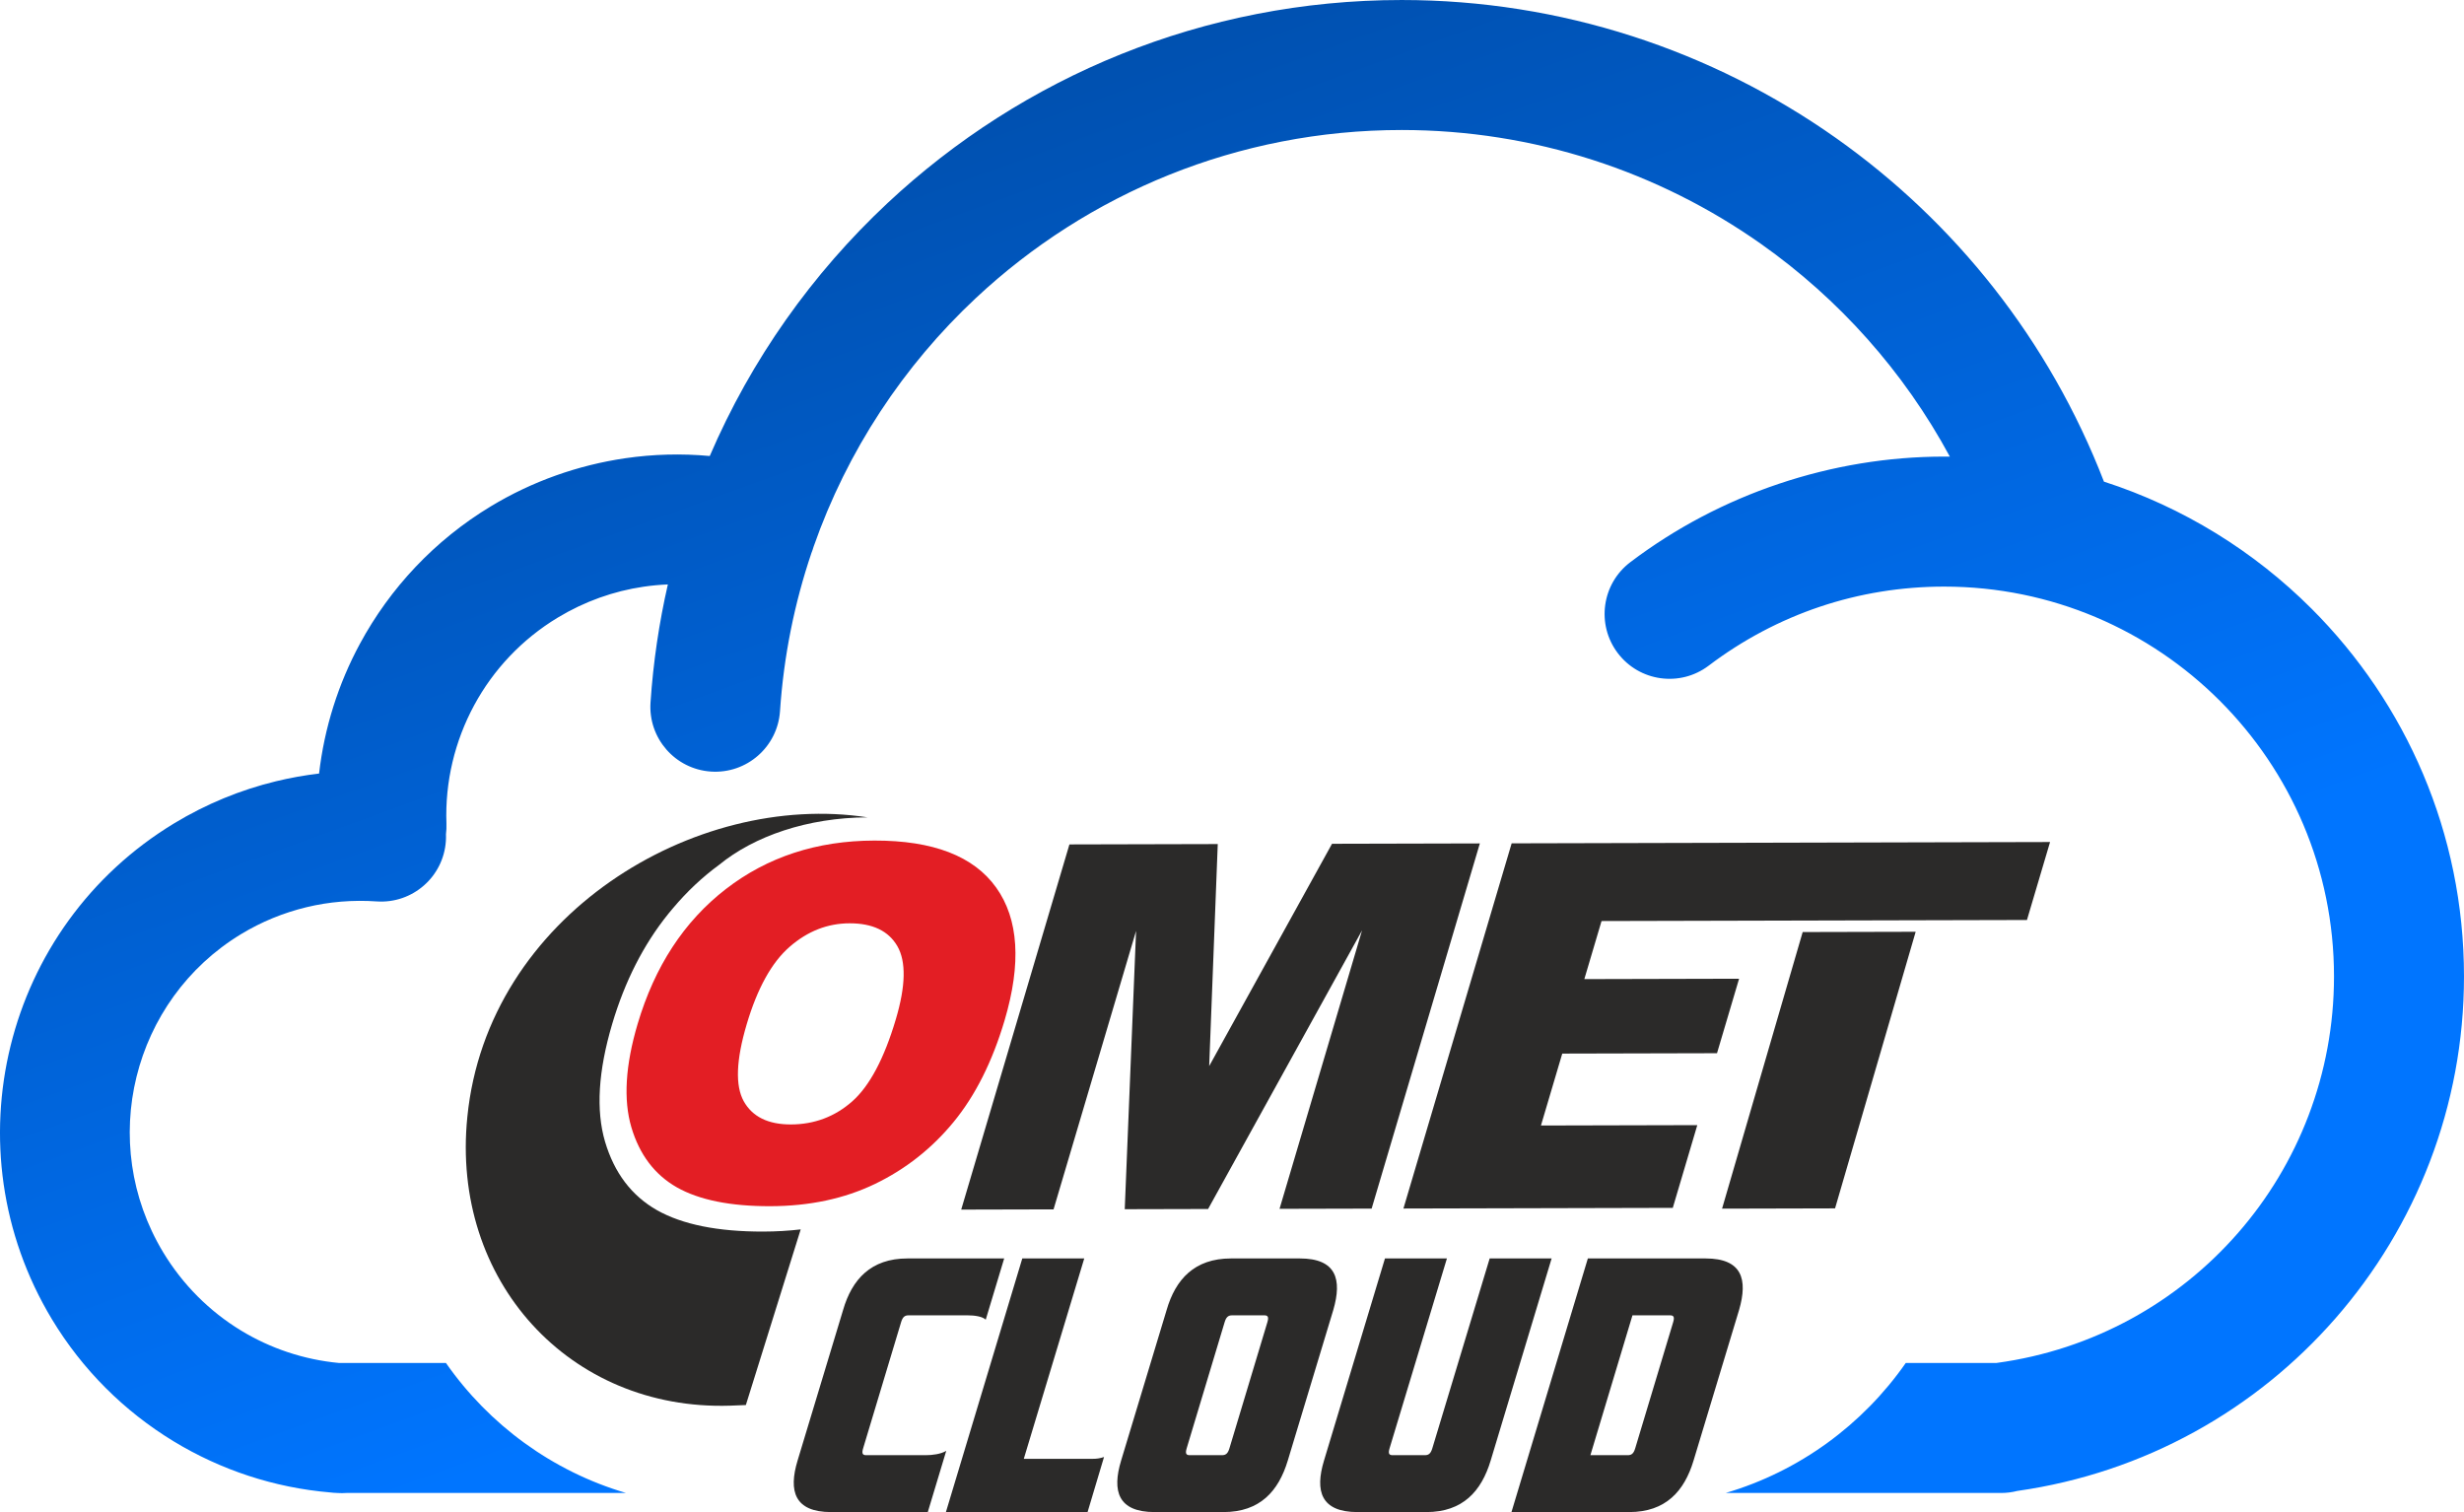
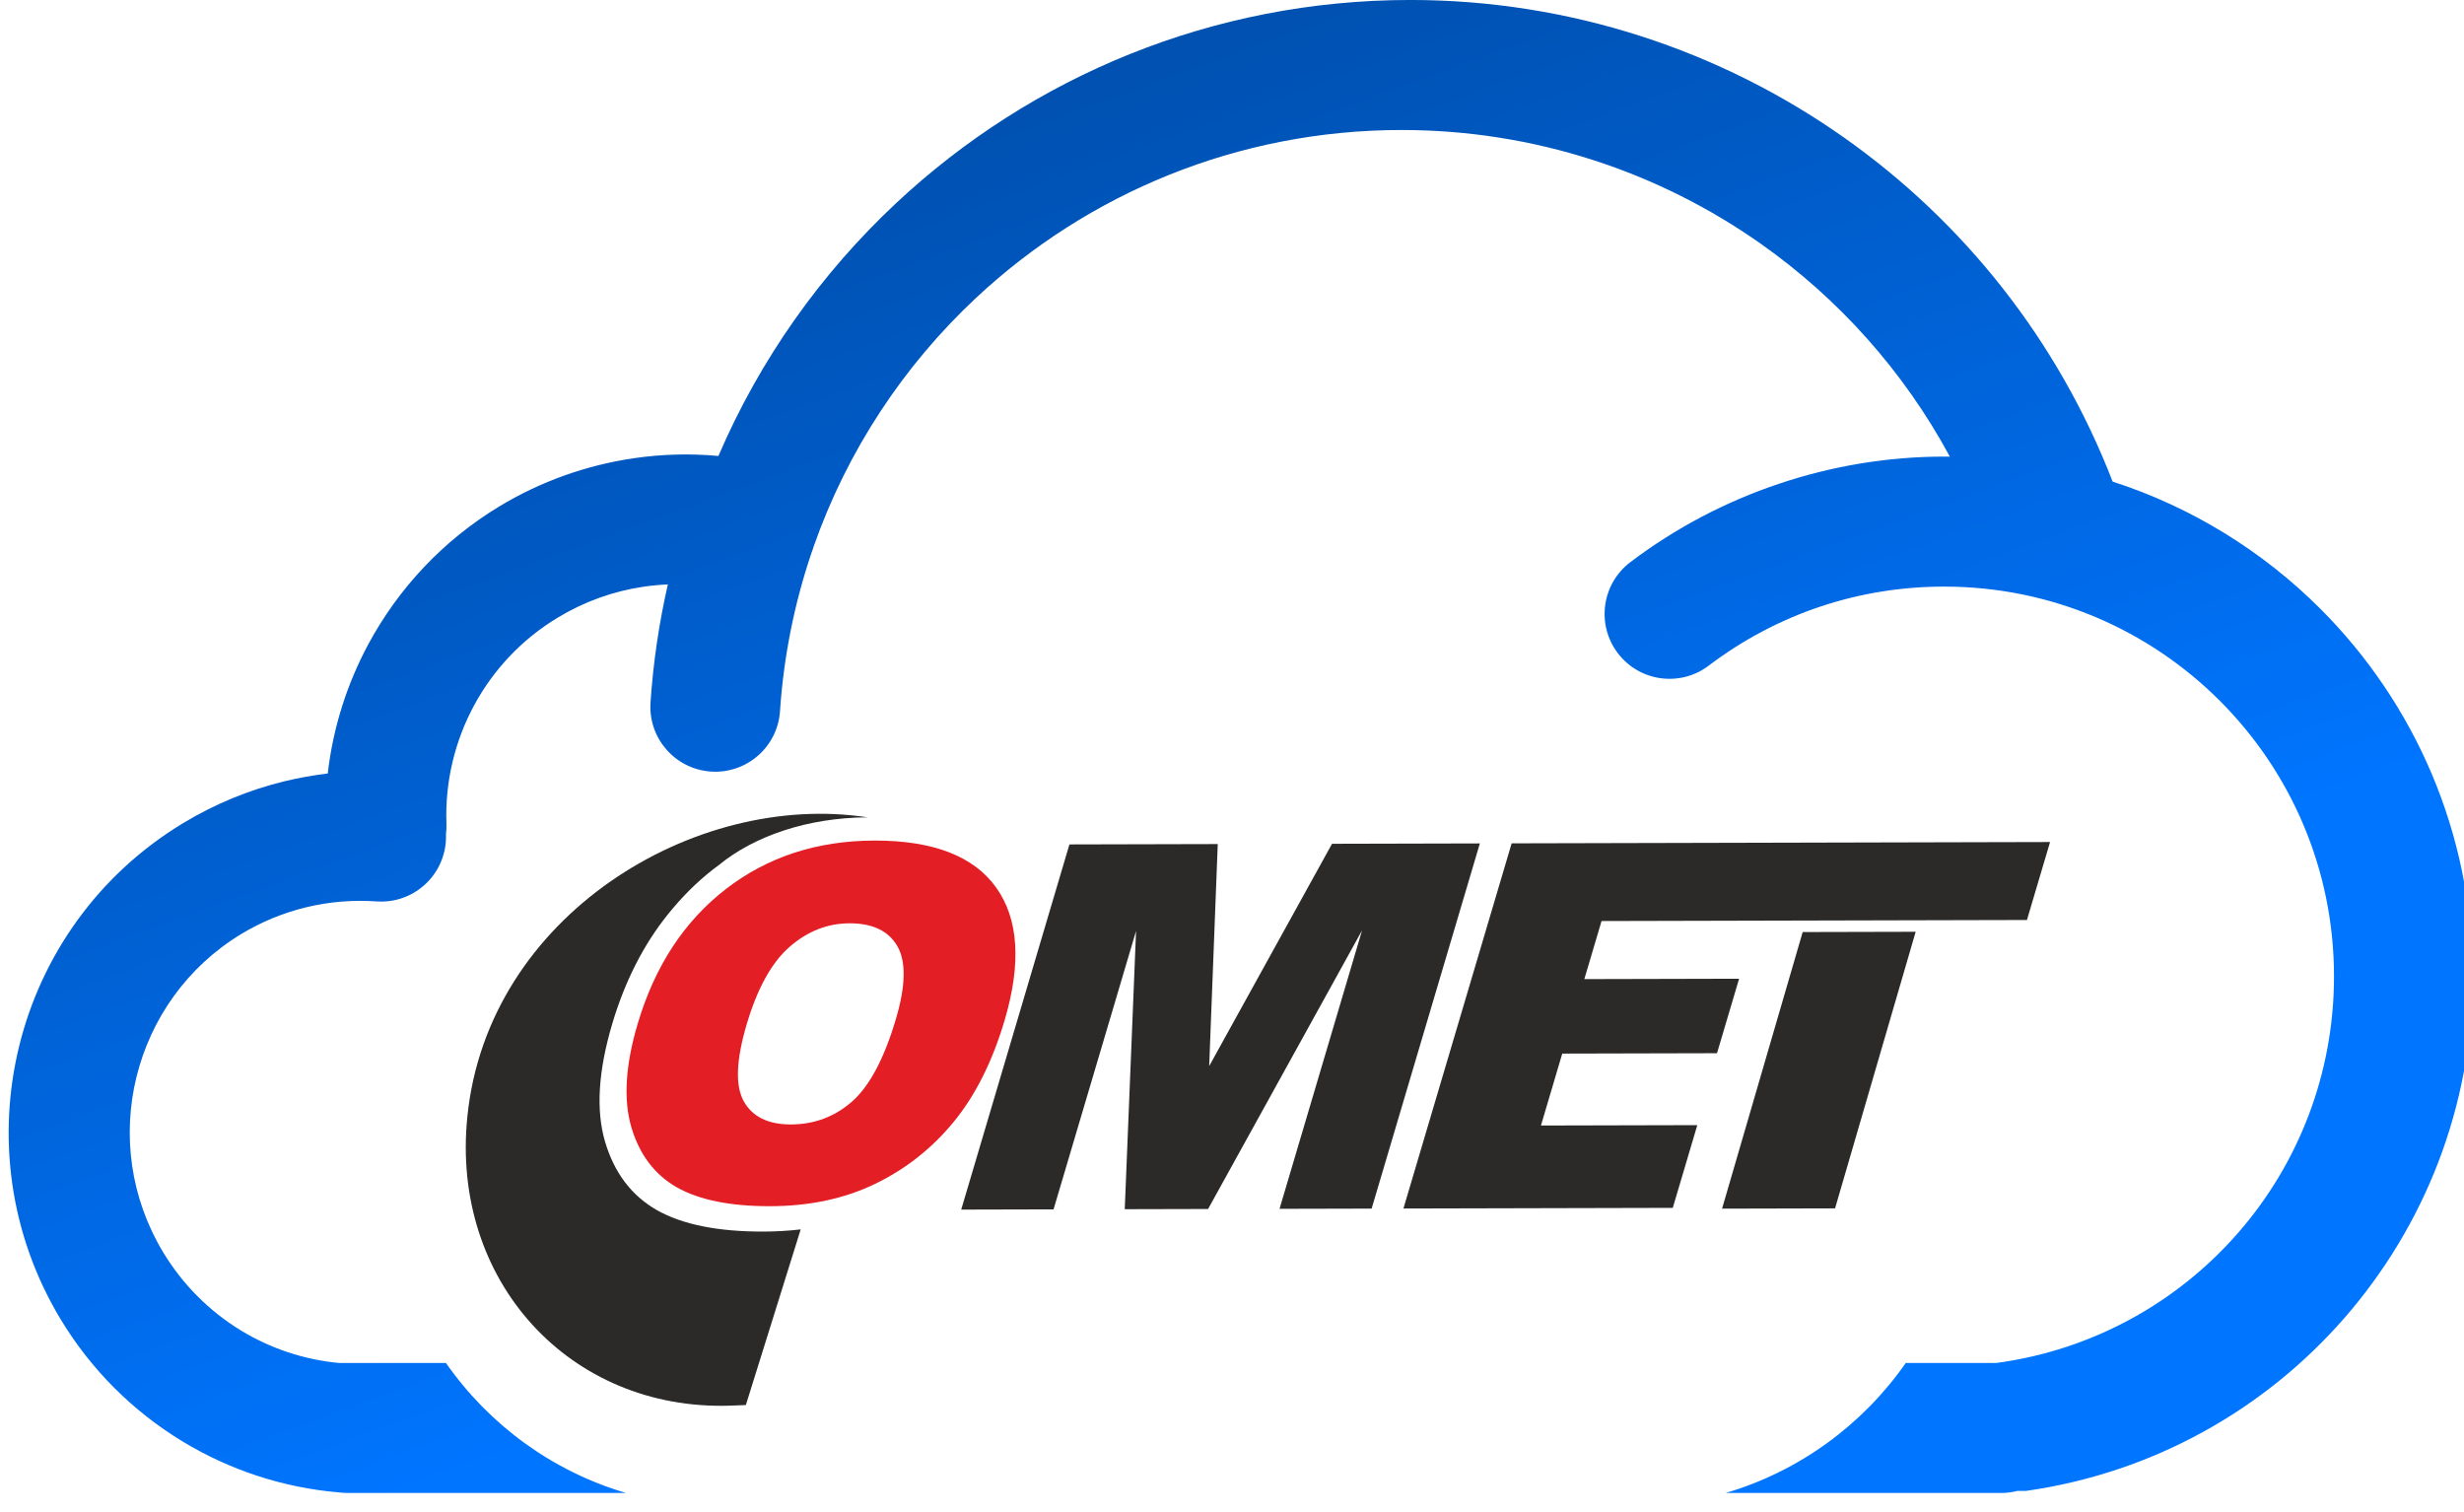
<svg xmlns="http://www.w3.org/2000/svg" xmlns:ns1="http://www.inkscape.org/namespaces/inkscape" xmlns:ns2="http://sodipodi.sourceforge.net/DTD/sodipodi-0.dtd" xmlns:xlink="http://www.w3.org/1999/xlink" ns1:version="1.0 (4035a4fb49, 2020-05-01)" ns2:docname="logo COMET CLOUDx.svg" id="svg25" viewBox="0 0 19942.57 12237.38" style="shape-rendering:geometricPrecision; text-rendering:geometricPrecision; image-rendering:optimizeQuality; fill-rule:evenodd; clip-rule:evenodd" version="1.1" height="116.31mm" width="189.544mm" xml:space="preserve">
  <ns2:namedview ns1:current-layer="_2085547673296" ns1:window-maximized="0" ns1:window-y="312" ns1:window-x="591" ns1:cy="395.43773" ns1:cx="390.88878" ns1:zoom="0.41213769" showgrid="false" id="namedview27" ns1:window-height="685" ns1:window-width="1077" ns1:pageshadow="2" ns1:pageopacity="0" guidetolerance="10" gridtolerance="10" objecttolerance="10" borderopacity="1" bordercolor="#666666" pagecolor="#ffffff" />
  <defs id="defs4">
    <linearGradient id="linearGradient858" ns1:collect="always">
      <stop id="stop854" offset="0" style="stop-color:#0075ff;stop-opacity:1;" />
      <stop id="stop856" offset="1" style="stop-color:#004aa2;stop-opacity:1" />
    </linearGradient>
    <style id="style2" type="text/css">
   
    .fil1 {fill:#2B2A29}
    .fil2 {fill:#E31E24}
    .fil0 {fill:#00A0E3}
    .fil3 {fill:#2B2A29;fill-rule:nonzero}
   
  </style>
    <linearGradient gradientUnits="userSpaceOnUse" y2="-172.045" x2="6163.417" y1="9784.56" x1="9777.79" id="linearGradient860" xlink:href="#linearGradient858" ns1:collect="always" />
  </defs>
  <g id="Vrstva_x0020_1">
    <g id="_2085547673296">
-       <path style="fill:url(#linearGradient860);fill-opacity:1" id="path7" d="M16327.35 12066.23c-42.01,10.81 -86.05,16.55 -131.44,16.55l-2229.09 0c596.82,-175.34 1109.33,-552.75 1457.66,-1052.14l733.31 0 1.49 -0.22c782.67,-105.94 1465.97,-493.03 1953.57,-1051.09 486.37,-556.64 777.58,-1285.56 777.58,-2076.85 0,-871.28 -353.13,-1660.06 -924.05,-2230.98 -570.92,-570.92 -1359.71,-924.06 -2230.99,-924.06 -347.44,0 -687.08,55.76 -1006.21,163.01 -319.94,107.52 -624.34,268.04 -900.46,477.26 -231.52,174.77 -560.9,128.77 -735.67,-102.75 -174.77,-231.52 -128.77,-560.9 102.75,-735.67 363.64,-275.52 769.5,-488.6 1200.49,-633.44 431.79,-145.1 883.87,-220.54 1339.11,-220.54 15.32,0 30.62,0.14 45.89,0.29 -373.68,-691.84 -899.29,-1277.12 -1525.69,-1719.64 -831.84,-587.66 -1842.07,-923.82 -2910.81,-923.82 -1327.8,0 -2541.53,514.06 -3445.29,1359.02 -586.34,548.18 -1042.32,1236.02 -1314.54,2013.32 -5.09,17.74 -11.06,35 -17.81,51.78 -136.87,404.91 -224.1,833.54 -254.09,1279 -19.29,289.4 -269.55,508.37 -558.95,489.09 -289.4,-19.29 -508.37,-269.55 -489.09,-558.95 21.99,-326.57 69.45,-645.71 140.38,-955.54 -65.62,2.73 -131.16,8.87 -196.33,18.38 -242.15,35.36 -478.49,119.35 -694.45,249.83 -290.64,175.59 -521.89,422.44 -677.03,709.67 -156.38,289.54 -236.74,619.38 -224.24,958.38 1.01,28.77 -0.34,57.07 -3.83,84.73 0.68,18.27 0.45,36.75 -0.79,55.39 -19.29,289.4 -269.55,508.37 -558.95,489.09 -194.66,-13.57 -386.74,2.58 -569.78,46.9 -186.05,45.04 -364.17,117.91 -527.69,216.95 -441.09,267.15 -732.71,689.4 -847.58,1156.09 -114.58,465.52 -51.8,975.25 215.51,1418.82 158.78,263.5 376.21,479.25 629.93,633.63 238.02,144.83 508.75,236.21 793.66,262.94l865.48 0c348.33,499.39 860.84,876.8 1457.66,1052.14l-2263.44 0c-23.05,1.61 -46.46,1.75 -70.16,0.26l-6.29 -0.43c-18.04,-0.44 -35.87,-1.8 -53.42,-4.02 -455.41,-38.51 -889.03,-183.05 -1270.12,-414.93 -397.35,-241.77 -736.79,-577.9 -983.37,-987.08 -416.15,-690.55 -513.58,-1485.32 -334.72,-2212.02 178.6,-725.55 634.17,-1383.34 1324.34,-1801.34 258.26,-156.42 536.2,-270.67 823.59,-340.26 115.26,-27.91 231.85,-48.84 349.12,-62.64 42.78,-371.35 156.11,-727.29 330.35,-1049.88 243.81,-451.4 605.65,-838.38 1059.25,-1112.42 335.47,-202.67 706.14,-333.66 1089,-389.57 224.84,-32.83 454.23,-39.06 683.38,-17.98 335.7,-781.56 829.38,-1477.06 1439.88,-2047.83 1092.36,-1021.29 2558.1,-1642.62 4160.41,-1642.62 1289.22,0 2509.19,406.45 3514.96,1116.99 961.32,679.11 1726.37,1635.87 2168.78,2780.85 641.71,207.08 1216.07,564.07 1681.75,1029.76 761.36,761.36 1232.28,1813.16 1232.28,2974.88 0,1050.92 -389.71,2022.38 -1040.61,2767.33 -643.76,736.77 -1543.58,1249.83 -2574.61,1396.43z" class="fil0" />
+       <path style="fill:url(#linearGradient860);fill-opacity:1" id="path7" d="M16327.35 12066.23c-42.01,10.81 -86.05,16.55 -131.44,16.55l-2229.09 0c596.82,-175.34 1109.33,-552.75 1457.66,-1052.14l733.31 0 1.49 -0.22c782.67,-105.94 1465.97,-493.03 1953.57,-1051.09 486.37,-556.64 777.58,-1285.56 777.58,-2076.85 0,-871.28 -353.13,-1660.06 -924.05,-2230.98 -570.92,-570.92 -1359.71,-924.06 -2230.99,-924.06 -347.44,0 -687.08,55.76 -1006.21,163.01 -319.94,107.52 -624.34,268.04 -900.46,477.26 -231.52,174.77 -560.9,128.77 -735.67,-102.75 -174.77,-231.52 -128.77,-560.9 102.75,-735.67 363.64,-275.52 769.5,-488.6 1200.49,-633.44 431.79,-145.1 883.87,-220.54 1339.11,-220.54 15.32,0 30.62,0.14 45.89,0.29 -373.68,-691.84 -899.29,-1277.12 -1525.69,-1719.64 -831.84,-587.66 -1842.07,-923.82 -2910.81,-923.82 -1327.8,0 -2541.53,514.06 -3445.29,1359.02 -586.34,548.18 -1042.32,1236.02 -1314.54,2013.32 -5.09,17.74 -11.06,35 -17.81,51.78 -136.87,404.91 -224.1,833.54 -254.09,1279 -19.29,289.4 -269.55,508.37 -558.95,489.09 -289.4,-19.29 -508.37,-269.55 -489.09,-558.95 21.99,-326.57 69.45,-645.71 140.38,-955.54 -65.62,2.73 -131.16,8.87 -196.33,18.38 -242.15,35.36 -478.49,119.35 -694.45,249.83 -290.64,175.59 -521.89,422.44 -677.03,709.67 -156.38,289.54 -236.74,619.38 -224.24,958.38 1.01,28.77 -0.34,57.07 -3.83,84.73 0.68,18.27 0.45,36.75 -0.79,55.39 -19.29,289.4 -269.55,508.37 -558.95,489.09 -194.66,-13.57 -386.74,2.58 -569.78,46.9 -186.05,45.04 -364.17,117.91 -527.69,216.95 -441.09,267.15 -732.71,689.4 -847.58,1156.09 -114.58,465.52 -51.8,975.25 215.51,1418.82 158.78,263.5 376.21,479.25 629.93,633.63 238.02,144.83 508.75,236.21 793.66,262.94l865.48 0c348.33,499.39 860.84,876.8 1457.66,1052.14l-2263.44 0l-6.29 -0.43c-18.04,-0.44 -35.87,-1.8 -53.42,-4.02 -455.41,-38.51 -889.03,-183.05 -1270.12,-414.93 -397.35,-241.77 -736.79,-577.9 -983.37,-987.08 -416.15,-690.55 -513.58,-1485.32 -334.72,-2212.02 178.6,-725.55 634.17,-1383.34 1324.34,-1801.34 258.26,-156.42 536.2,-270.67 823.59,-340.26 115.26,-27.91 231.85,-48.84 349.12,-62.64 42.78,-371.35 156.11,-727.29 330.35,-1049.88 243.81,-451.4 605.65,-838.38 1059.25,-1112.42 335.47,-202.67 706.14,-333.66 1089,-389.57 224.84,-32.83 454.23,-39.06 683.38,-17.98 335.7,-781.56 829.38,-1477.06 1439.88,-2047.83 1092.36,-1021.29 2558.1,-1642.62 4160.41,-1642.62 1289.22,0 2509.19,406.45 3514.96,1116.99 961.32,679.11 1726.37,1635.87 2168.78,2780.85 641.71,207.08 1216.07,564.07 1681.75,1029.76 761.36,761.36 1232.28,1813.16 1232.28,2974.88 0,1050.92 -389.71,2022.38 -1040.61,2767.33 -643.76,736.77 -1543.58,1249.83 -2574.61,1396.43z" class="fil0" />
      <g id="g19">
        <polygon id="polygon9" points="12234.69,6825.27 16592.32,6814.64 16405.32,7445.64 12962.21,7454.03 12822.92,7924.01 14075.41,7920.96 13896.76,8523.74 12644.28,8526.8 12471.76,9108.94 13737.2,9105.85 13538.78,9775.38 11358.82,9780.69 " class="fil1" />
        <polygon id="polygon11" points="8655.47,6834 9856.03,6831.07 9786.62,8627.97 10780.87,6828.82 11977.3,6825.9 11101.44,9781.33 10356.07,9783.15 11023.93,7529.59 9777.79,9784.56 9103.25,9786.2 9194.9,7534.05 8527.03,9787.61 7779.61,9789.43 " class="fil1" />
        <polygon id="polygon13" points="14590.14,7543.17 15504.66,7540.94 14852.2,9779.47 13937.68,9781.7 " class="fil1" />
        <path id="path15" d="M5160.46 8287.65c138.43,-467.1 376.75,-831.24 713.44,-1091.74 337.56,-261.17 738.28,-391.98 1202.38,-393.12 476.08,-1.16 805.04,125.88 986.89,381.13 181.39,254.57 204.32,612.74 67.87,1073.18 -99.13,334.49 -237.09,609.17 -413.01,823.33 -175.92,214.17 -387.75,381.15 -635.5,500.94 -248.42,119.79 -530.34,179.74 -847.94,180.51 -322.28,0.79 -574.08,-49.87 -755.4,-151.97 -180.46,-102.76 -303.4,-264.94 -369.28,-487.17 -65.22,-222.23 -48.6,-500.6 50.53,-835.09zm883.06 1.84c-85.71,289.18 -93.85,496.28 -24.17,622.62 69.87,125.68 197.6,188.62 382.04,188.17 189.76,-0.46 355.29,-62.79 495.69,-186.32 140.6,-124.18 258.96,-346.21 353.75,-666.04 79.97,-269.86 83.62,-466.3 12.03,-590.64 -71.81,-123.67 -200.6,-185.28 -387.03,-184.83 -177.78,0.44 -339.5,63.42 -484.89,190.29 -145.19,126.2 -261.13,335.56 -347.43,626.75z" class="fil2" />
        <path id="path17" d="M7021.01 6614.85c-1396.56,-215.27 -3075.82,794.54 -3238.47,2423.5 -135.54,1327.12 828.22,2379.17 2125.75,2337.82 19,-0.61 109.31,-4.47 128.35,-5.08l443.91 -1421.51c-97.62,11.47 -198.59,17.39 -302.86,17.64 -367.03,0.89 -653.77,-56.78 -860.26,-173.07 -205.52,-117.04 -345.51,-301.68 -420.57,-554.78 -74.24,-253.11 -55.29,-570.09 57.57,-951 102.8,-346.87 254.08,-643.89 453.11,-890.84l5.03 -6.29c11.99,-14.74 24.17,-29.3 36.52,-43.71 109.71,-130.09 234.07,-248.1 371.21,-348.38 284.31,-232.66 716.29,-382.06 1200.71,-384.3z" class="fil1" />
      </g>
-       <path id="path21" d="M7353.67 10645.12l477.97 0c55.71,0 119.45,8.8 146.45,35.18l149.33 -495.57 -782.94 0c-296.17,0 -449.01,170.08 -520.62,416.39l-368.72 1219.86c-74.54,246.32 -25.04,416.39 271.12,416.39l782.94 0 149.33 -495.57c-43.39,26.39 -111.61,35.18 -167.32,35.18l-480.91 0c-29.32,0 -36.82,-14.66 -24.4,-55.71l307.13 -1020.46c12.43,-41.05 28.38,-55.71 60.63,-55.71zm1421.79 -460.38l-501.43 0 -618.21 2052.64 1146.54 0 133.2 -445.72c-33.29,11.73 -62.88,14.67 -89.26,14.67l-560.08 0 489.24 -1621.59zm1175.05 1536.55c-12.44,41.05 -28.39,55.71 -60.65,55.71l-260.98 0c-29.32,0 -36.82,-14.66 -24.4,-55.71l307.13 -1020.46c12.43,-41.05 28.38,-55.71 60.63,-55.71l260.98 0c29.32,0 36.82,14.66 24.4,55.71l-307.12 1020.46zm-876.79 99.7c-74.54,246.32 -25.04,416.39 271.12,416.39l557.15 0c296.17,0 446.06,-170.08 520.61,-416.39l368.72 -1219.86c71.61,-246.32 25.05,-416.39 -271.11,-416.39l-557.15 0c-296.17,0 -449.01,170.08 -520.62,416.39l-368.72 1219.86zm2990.99 0l493.47 -1636.25 -501.44 0 -464.13 1536.55c-12.44,41.05 -28.39,55.71 -60.65,55.71l-260.98 0c-29.32,0 -36.82,-14.66 -24.4,-55.71l464.14 -1536.55 -501.43 0 -493.47 1636.25c-74.54,246.32 -25.04,416.39 271.12,416.39l557.15 0c296.17,0 446.06,-170.08 520.61,-416.39zm1109.37 -43.99l-302.03 0 340.42 -1131.88 304.97 0c29.32,0 36.82,14.66 24.4,55.71l-307.12 1020.46c-12.44,41.05 -28.39,55.71 -60.65,55.71zm12.13 460.38c296.17,0 446.06,-170.08 520.61,-416.39l368.72 -1219.86c71.61,-246.32 25.05,-416.39 -271.11,-416.39l-953.01 0 -618.21 2052.64 953.01 0z" class="fil3" />
    </g>
  </g>
</svg>